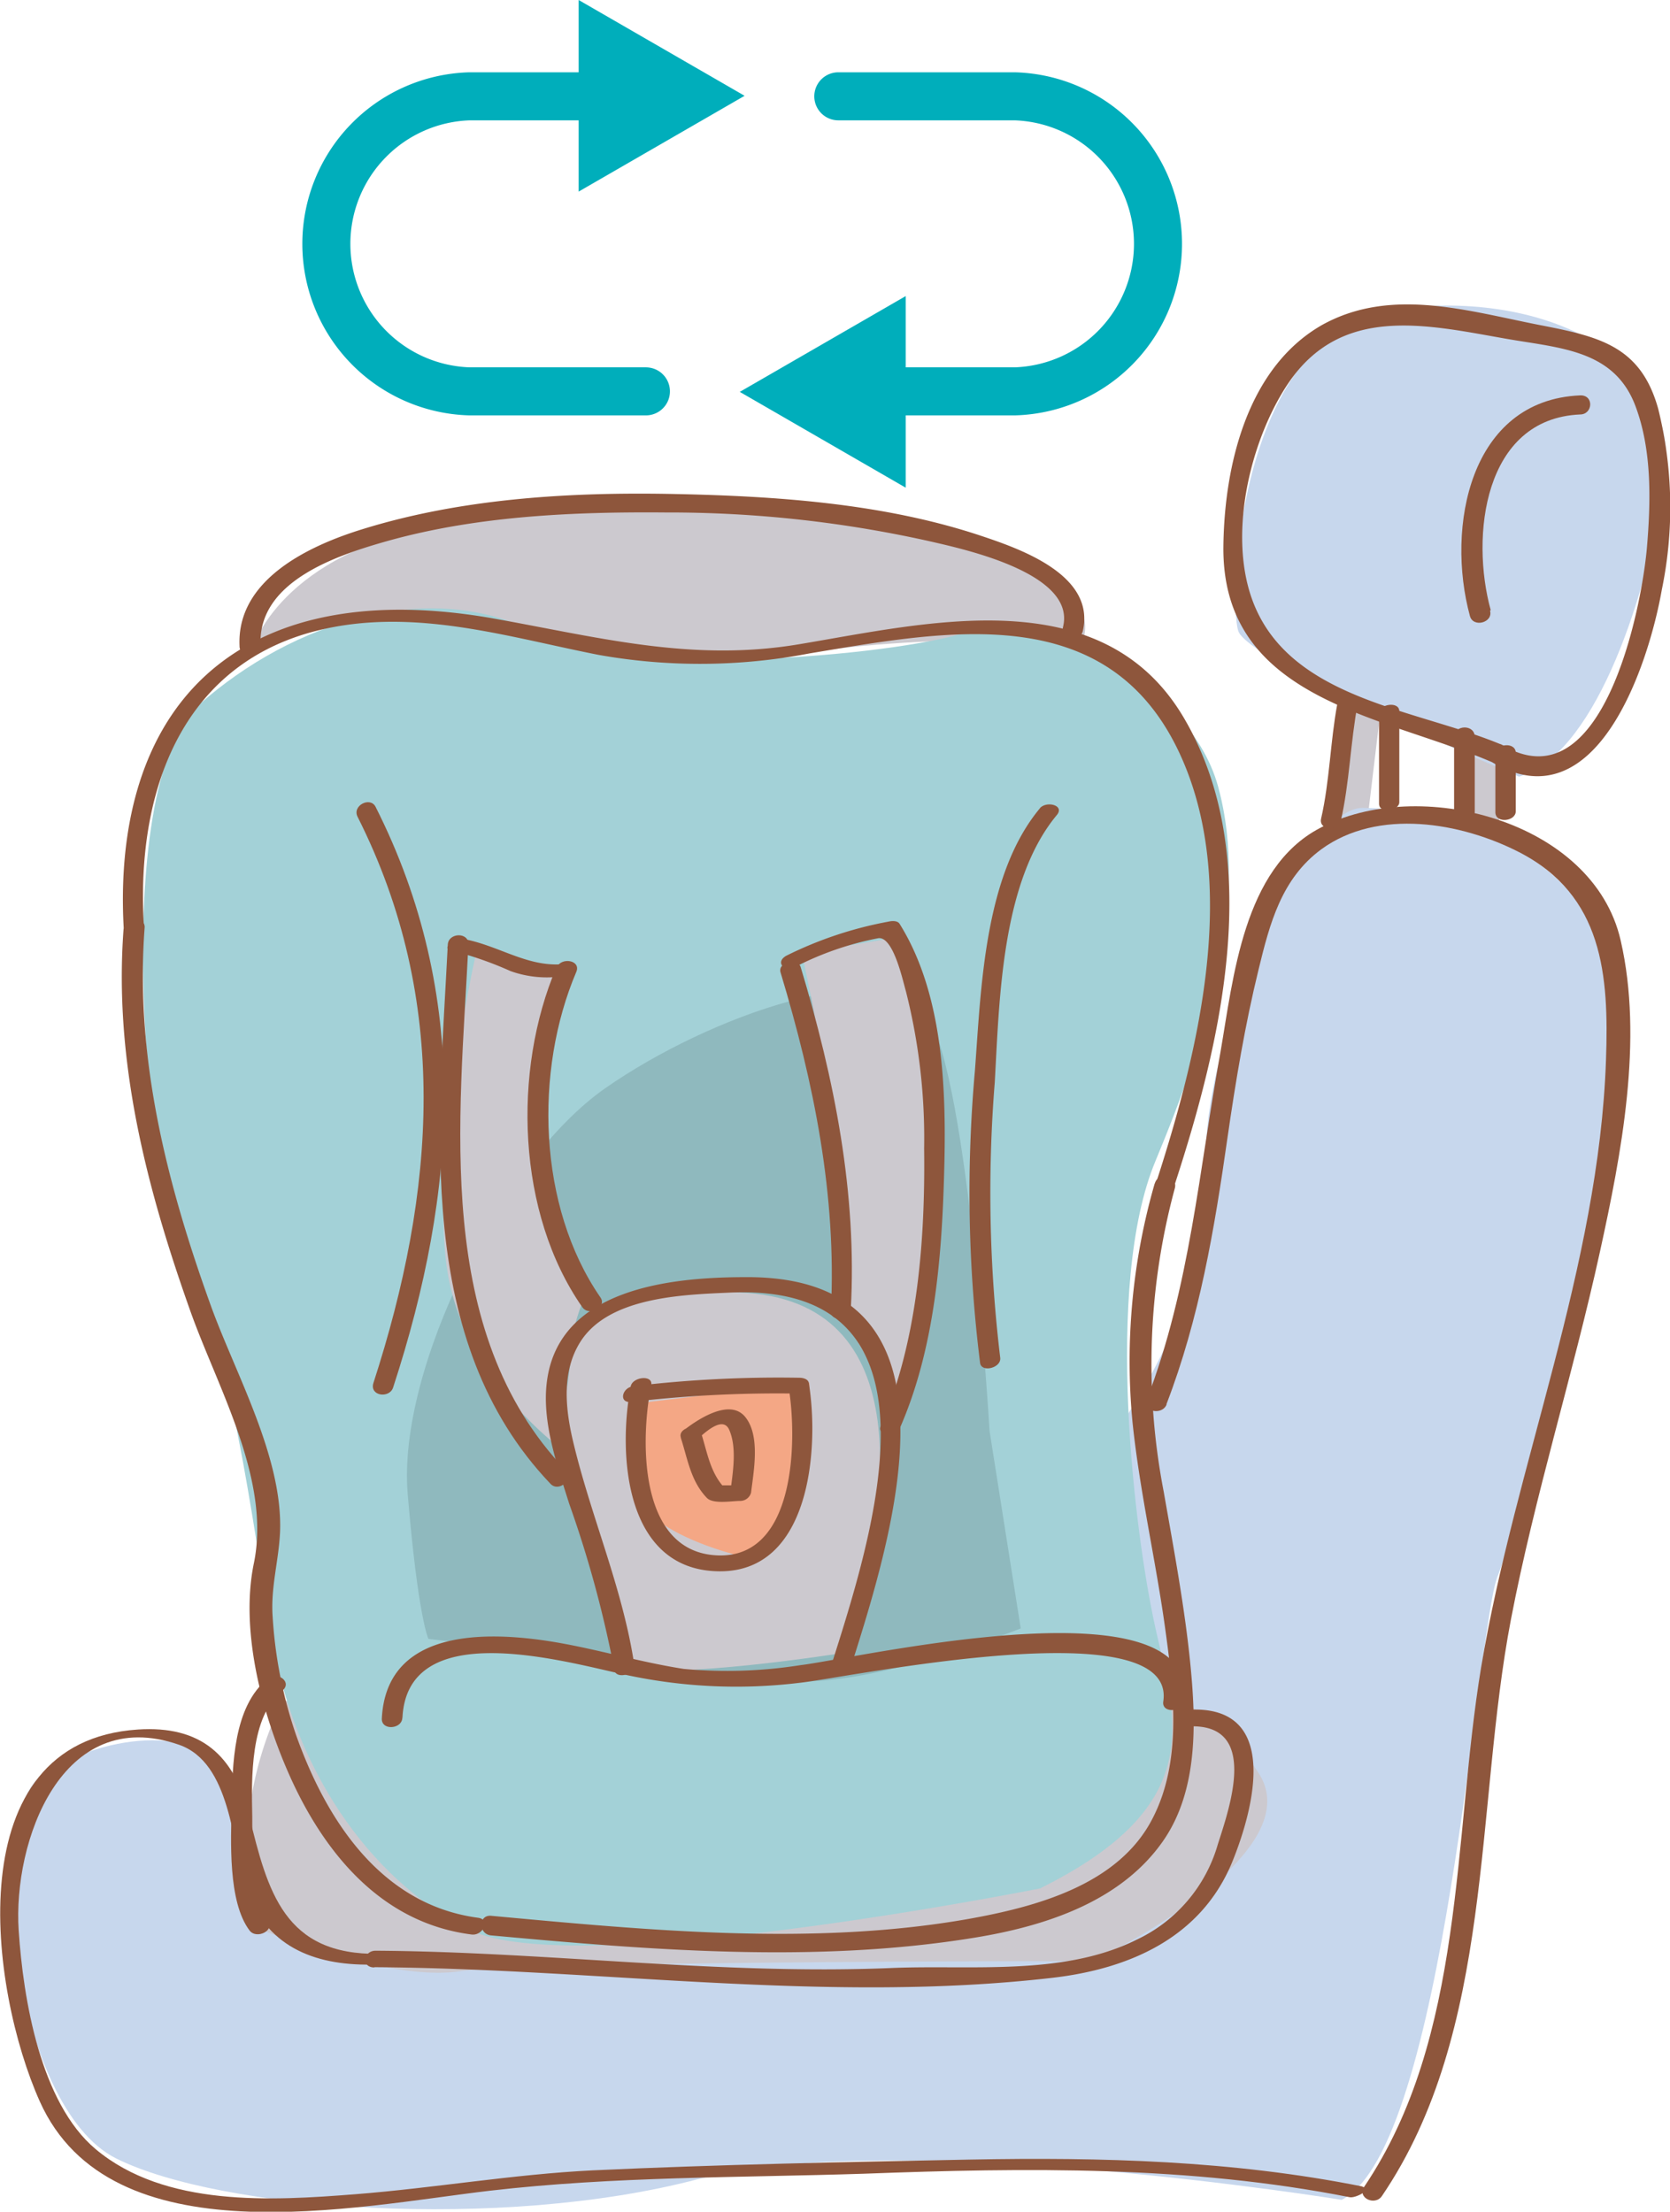
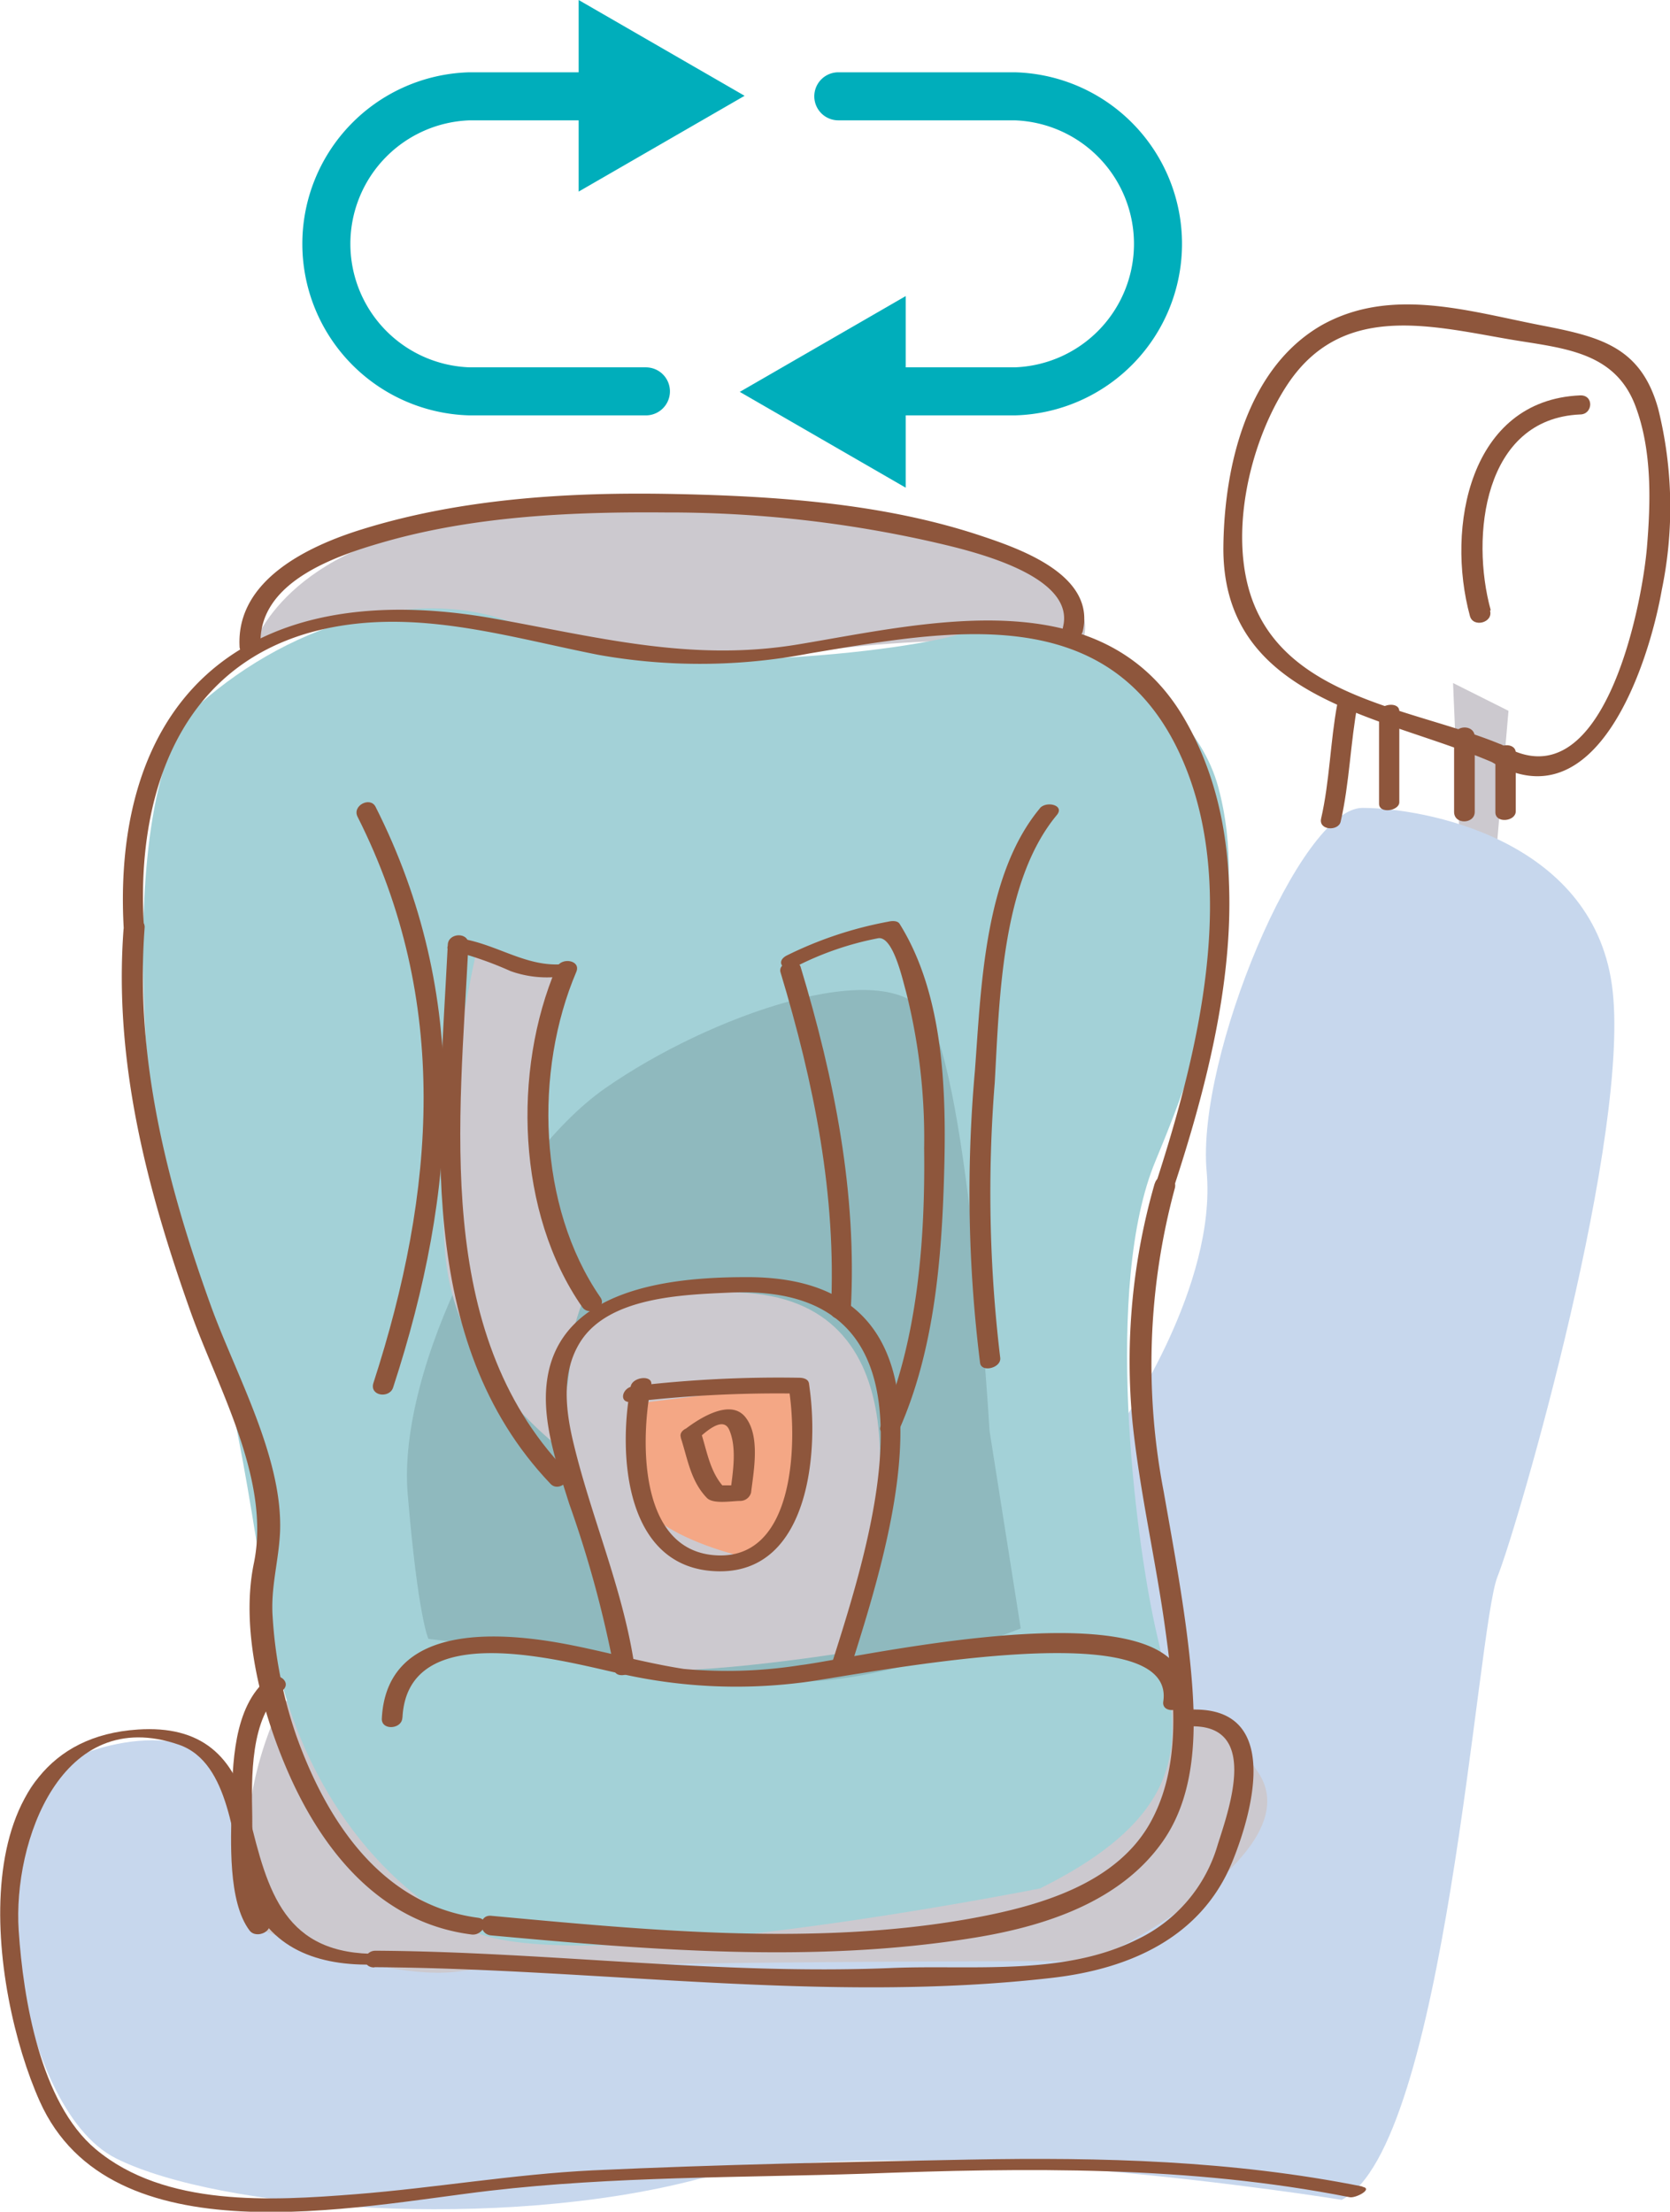
<svg xmlns="http://www.w3.org/2000/svg" viewBox="0 0 128.63 170.39">
  <defs>
    <style>.cls-1{fill:#ccc9cf;}.cls-2{fill:#c7d7ed;}.cls-3{fill:#a3d1d7;}.cls-4{fill:#8fb9be;}.cls-5{fill:#f4a785;}.cls-6{fill:#8e563c;}.cls-7{fill:none;stroke:#00aebb;stroke-linecap:round;stroke-miterlimit:10;stroke-width:3.7px;}.cls-8{fill:#00aebb;}</style>
  </defs>
  <g id="レイヤー_2" data-name="レイヤー 2">
    <g id="レイヤー_1-2" data-name="レイヤー 1">
-       <polygon class="cls-1" points="104.45 52.62 102.32 65.43 104.99 65.96 106.59 52.62 104.45 52.62" />
      <polygon class="cls-1" points="111.92 52.62 112.46 65.43 115.13 67.03 116.19 54.76 111.92 52.62" />
      <path class="cls-2" d="M103.39,169.48s-34.42-5.6-49.63-1.6-36.82,2.4-44.82-1.6-10.41-26.41-5.61-29.61,12.81-4,14.41.8l1.6,4.8,3.2,6.4,64-5.6V109.45s7.2-10.4,6.4-19.21,7.21-28,12-28,17.61,2.4,19.21,13.6-7.21,41.63-8.81,45.63-4,44-12,48" />
      <path class="cls-1" d="M19.34,50.22s1.77-7.07,13.61-9.6c22.41-4.81,40.82.8,46.42,3.2s4,5.6,4,5.6-15.21-.8-24.82,1.6-28.81-8-39.22-.8" />
      <path class="cls-1" d="M21.74,131.06a19.43,19.43,0,0,0-1,2.31c-1.21,3.2-2.79,9.25-.59,15.3,0,0,9.61,4,15.21,3.2s48.83-.79,48.83-.79,16.81-8,12.8-14.41-15.2-10.41-15.2-10.41Z" />
      <path class="cls-3" d="M80.17,145.47s-36,7.2-44,3.2-13.61-12.8-15.21-22.41-3.2-22.41-6.4-28-6.4-37.62.8-44S33,44.62,41,48.62s29.62,1.6,33.62,0,16.81,3.2,19.21,12S93,79.84,89,89.44s-1.6,28.82,0,36,4,13.61-8.81,20" />
-       <path class="cls-2" d="M117,59.83S96.18,51,95.38,48.62s0-23.21,12-24.81,22.41,4,20.81,13.6S122.6,58.23,117,59.83" />
      <path class="cls-4" d="M33,126.26s-.8-1.6-1.6-11.2,7.2-25.62,15.21-31.22,21.61-10.41,24.81-5.6,4.8,32,4.8,32l2.4,15.21s-12,4.8-18.41,4S33,126.26,33,126.26" />
      <path class="cls-1" d="M65,127.33s-13.34,2.13-17.08,1.07c0,0-4.8-18.68-4.27-21.35s-.53-8,13.34-7.47,11.74,16.54,8,27.75" />
      <path class="cls-5" d="M57,119.86s-6.93-1.6-8-4.8a13.45,13.45,0,0,1,0-6.94l13.34-1.6s0,13.87-5.34,13.34" />
      <path class="cls-1" d="M43.09,75s-.09.37-.21,1c-.71,3.67-2.64,16.28,2.34,23.52,0,0-2.66,4.8-1.06,12.81,0,0-8-5.34-9.61-13.88s2.13-25.08,2.13-25.08" />
-       <path class="cls-1" d="M61.76,73.43s4.81,21.35,2.67,27.22l4.8,8s5.87-27.21-1.06-36.28Z" />
      <path class="cls-6" d="M115.73,57.4c-6.42-2.72-16.07-3.45-19.1-10.74-2.14-5.14-.41-12.56,2.51-17,4.14-6.29,10.81-4.62,17-3.54,4.11.71,8.25.86,9.85,5.22,1.26,3.4,1.16,7.31.86,10.87C126.43,47,123.41,62,115.73,57.4c-.82-.49-1.7.79-.82,1.31C123,63.53,127,51.12,128,45.43a31.39,31.39,0,0,0-.28-13.94c-1.35-4.87-4.6-5.57-9.18-6.46-5.58-1.1-11.43-2.92-16.7,0C96,28.36,94.3,36,94.23,42.1c-.12,11.83,12.26,13,20.68,16.61.88.37,1.77-.91.82-1.31" />
-       <path class="cls-6" d="M89.84,108.19c2.55-6.63,3.7-13.5,4.7-20.5.63-4.37,1.35-8.71,2.4-13,.86-3.54,1.76-7,4.83-9.26,4.37-3.19,10.78-2.07,15.24.22,6.47,3.33,6.92,9.47,6.69,16-.55,16-7,31.17-9.62,46.81-2.18,13.17-1.22,28.46-9,40-.58.85.82,1.51,1.36.72,8.64-12.71,7.17-30,9.94-44.43,1.83-9.53,4.77-18.82,6.85-28.3,1.66-7.57,3.36-16.36,1.6-24-2.12-9.29-15.62-12.71-23.18-8.65C95.76,66.9,95,75.34,94,81.08c-1.64,9-2.34,18.09-5.67,26.74-.37.94,1.19,1.25,1.53.37" />
      <path class="cls-6" d="M104.92,168.44c-10-2-20.06-2.26-30.18-2.07-9.68.19-19.41.38-29.07.83-6.12.3-12.19,1.36-18.3,1.84-6.48.51-14.66,1-20-3.47C3.11,162,1.79,154,1.44,148.73c-.46-6.85,3.3-17.45,12.34-14.32,4,1.38,4.08,7.62,5.17,11,1.46,4.49,5.17,6,9.62,5.94.54,0,1.66-.84.61-.83-7.27.11-8.56-4.75-10-10.69-1.12-4.62-3.72-6.91-8.56-6.59-14,.92-11.4,20.06-7.56,28.64,5.46,12.21,24.31,8.1,34.67,6.89,9.56-1.11,19.21-1,28.82-1.31,12.51-.47,25.07-.63,37.41,1.81.46.09,1.82-.63,1-.8" />
      <path class="cls-6" d="M114.82,47c-1.56-5.66-.56-14.74,6.88-15.07,1,0,1.09-1.52,0-1.47-8.51.37-10.34,10.17-8.48,17,.25.92,1.8.51,1.55-.41" />
      <path class="cls-6" d="M11.08,71.3c-.65-10.87,3.29-21.15,15.11-23.08,6.77-1.11,13.35.94,19.91,2.23a44.55,44.55,0,0,0,16.24-.11c10.54-1.75,22.79-4.18,28.39,7.43C95.65,68,92.24,81.32,88.94,91.45c-.18.55,1.37.34,1.54-.19,3.59-11,7-25.24.71-35.95S71.37,48,61.5,49.64c-8.28,1.38-15.44-.56-23.53-2-5.21-.92-11-1.08-16.08.77-10,3.67-12.95,13.4-12.35,23.28,0,.52,1.58.19,1.54-.41" />
      <path class="cls-6" d="M9.52,71.54C8.75,81.72,11.28,91.49,14.66,101c2.11,5.94,6.23,13,4.89,19.45-1.11,5.4.77,12.12,3.06,17,2.73,5.77,7.08,10.74,13.71,11.58.87.12,1.52-1.16.49-1.29-7.45-1-11.67-7.5-14-14.06A34.42,34.42,0,0,1,21,124.55c-.16-2.27.47-4.3.57-6.52.23-5.75-3.43-12.18-5.33-17.44-3.38-9.37-5.86-19.08-5.1-29.12.07-.9-1.52-.77-1.58.07" />
      <path class="cls-6" d="M88.94,91.17a49.46,49.46,0,0,0-1.71,18.39c.56,5.42,1.82,10.74,2.55,16.14.64,4.68,1.26,10-1,14.38-2.62,5.14-9,6.82-14.17,7.75-12,2.12-24.75.87-36.78-.24-1-.09-1,1.42,0,1.51,12.28,1.13,25,2.17,37.21.18,5.42-.88,11.3-2.76,14.57-7.49,2.66-3.86,2.52-9,2.09-13.44s-1.29-9-2.07-13.45a51.8,51.8,0,0,1,.86-23.36c.26-1-1.28-1.3-1.54-.37" />
      <path class="cls-6" d="M27.54,62.92c7.16,14.2,6,28.89,1.22,43.63-.31,1,1.24,1.21,1.52.34,4.94-15.13,6-30.18-1.35-44.73-.41-.82-1.82-.1-1.39.76" />
      <path class="cls-6" d="M80.09,62.28c-4.3,5.17-4.52,13.89-5,20.22A105.87,105.87,0,0,0,75.49,105c.11.77,1.66.38,1.55-.41a106.53,106.53,0,0,1-.42-21.2c.36-6.35.5-15.45,4.78-20.6.64-.77-.82-1.11-1.31-.52" />
      <path class="cls-6" d="M31,132.31c.4-7.69,12.12-4.4,16.8-3.37a40.25,40.25,0,0,0,13.8.7c3.72-.4,29.08-5.75,28,1.44-.14.93,1.46.83,1.58,0,1.43-9.56-25.31-3.29-29.52-2.8a36.18,36.18,0,0,1-9,.29C49,128,45.55,126.91,42,126.39c-5.12-.75-12.25-.67-12.59,6-.05.94,1.54.84,1.58-.05" />
      <path class="cls-6" d="M48.86,128.29c-.9-6-3.39-11.54-4.76-17.42-.57-2.49-.82-5.26.61-7.51,2.2-3.46,7.93-3.62,11.5-3.78,17.46-.81,10.93,18.88,7.79,28.81-.28.88,1.26.89,1.48.21,3.32-10.49,9.66-30.34-8.07-30.21-5.81,0-14.34.9-15.28,8-.42,3.13.79,6.51,1.71,9.45a86.32,86.32,0,0,1,3.48,12.81c.11.75,1.66.36,1.54-.41" />
      <path class="cls-6" d="M65.53,100.92c.5-9-1.26-17.8-3.86-26.42-.24-.79-1.78-.37-1.55.41C62.69,83.43,64.45,92.07,64,101c-.05.88,1.53.71,1.58-.08" />
      <path class="cls-6" d="M69.32,110c2.65-6.06,3.22-13.06,3.4-19.59.18-6.27,0-13.75-3.43-19.24-.16-.26-.6-.23-.85-.17a29.72,29.72,0,0,0-7.88,2.63c-.91.52-.08,1.3.67.87a23.77,23.77,0,0,1,6.36-2.21c1.19-.29,1.94,3.23,2.19,4.09a46,46,0,0,1,1.4,12.09c.09,7-.49,14.88-3.34,21.38-.35.79,1.21.75,1.48.15" />
      <path class="cls-6" d="M42.85,74.54c-3.38,7.94-3.05,18.92,2,26.16.52.75,1.94,0,1.39-.76-4.83-7-5.09-17.46-1.85-25.07.38-.91-1.17-1.16-1.52-.33" />
      <path class="cls-6" d="M34.49,72.8c-.7,14-2.61,30.47,7.91,41.51.65.69,1.83-.35,1.14-1.08-10.18-10.69-8.13-26.95-7.46-40.45.05-1-1.55-.94-1.59,0" />
      <path class="cls-6" d="M34.82,73.24a27.57,27.57,0,0,1,4.5,1.57,8.29,8.29,0,0,0,4.19.37c.78-.11,1.26-1.09.19-.94-2.92.41-5.17-1.38-8-1.9-.54-.11-1.83.72-.93.9" />
      <path class="cls-6" d="M20.07,49.72c-.24-5,6.06-7,9.91-8.08,6.87-1.9,14.22-2.22,21.3-2.16a92,92,0,0,1,20.6,2.28c2.53.59,11,2.45,10,6.53-.23,1,1.31,1.21,1.52.33,1-4.29-4.74-6.31-7.83-7.34-7.46-2.49-15.69-3.06-23.51-3.22-8-.17-16.42.31-24.15,2.71-4.11,1.27-9.7,3.88-9.46,9,0,1,1.63.87,1.59,0" />
      <path class="cls-6" d="M20.65,129.3c-2.71,2.17-2.74,6.72-2.81,9.86-.05,2.6-.3,7.33,1.38,9.56.53.71,2,0,1.39-.75-1.44-1.93-1.14-5.81-1.18-8.05-.06-2.89-.18-7.67,2.31-9.67.81-.65-.37-1.53-1.09-.95" />
      <path class="cls-6" d="M28.83,151.55c17.36.1,34.86,2.82,52.21.82,6-.69,11.53-3.13,13.9-9,1.73-4.28,3.59-11.95-3.26-11.66-.93,0-1.14,1.33-.1,1.29,5.42-.24,3.14,6.21,2.22,9.09a11.68,11.68,0,0,1-6.27,7.35c-5.65,2.81-12.72,1.92-18.82,2.17-13.28.56-26.51-1.25-39.78-1.33-.94,0-1.14,1.28-.1,1.29" />
      <path class="cls-6" d="M48.67,108a96.18,96.18,0,0,1,12.81-.64l-.72-.4c.64,4,.56,13.35-5.74,12.85-5.92-.47-5.67-9.11-4.86-13.1.16-.82-1.43-.65-1.58.09-1,5.27-.45,14.1,6.72,14.25s7.8-9.56,7-14.5c-.05-.32-.46-.41-.72-.41a94.39,94.39,0,0,0-12.8.65c-.89.11-1.16,1.35-.12,1.21" />
      <path class="cls-6" d="M52.44,110.77c.53,1.64.76,3.33,2,4.62.48.51,1.92.24,2.56.24a.87.87,0,0,0,.85-.64c.2-1.66.73-4.38-.45-5.83s-3.62.16-4.7,1c-.81.66.43,1.23,1,.73s2-1.88,2.48-.71c.61,1.44.24,3.4.06,4.88l.85-.63H55.2l.64.23c-1.16-1.21-1.36-2.8-1.86-4.34-.23-.73-1.77-.31-1.54.41" />
      <path class="cls-6" d="M112,56.79v5.76c0,1,1.59.94,1.59,0V56.77c0-1-1.59-.94-1.59,0" />
      <path class="cls-6" d="M115.18,58.1v4.48c0,.88,1.57.71,1.57-.08V58c0-.88-1.57-.71-1.57.08" />
      <path class="cls-6" d="M103,54.25c-.54,2.91-.58,5.91-1.24,8.8-.22.93,1.32,1,1.5.26.69-3,.75-6.1,1.32-9.13.16-.87-1.43-.73-1.58.07" />
      <path class="cls-6" d="M106.22,54.92v7c0,.8,1.56.55,1.56-.12V54.79c0-.79-1.56-.55-1.56.13" />
      <path class="cls-7" d="M49.75,30.15H36.17a11.37,11.37,0,0,1,0-22.73H46.73" />
      <polygon class="cls-8" points="44.57 14.76 57.35 7.38 44.57 0 44.57 14.76" />
      <path class="cls-7" d="M64.57,7.42H78.16a11.37,11.37,0,0,1,0,22.73H67.6" />
      <polygon class="cls-8" points="69.76 22.81 56.98 30.19 69.76 37.57 69.76 22.81" />
    </g>
  </g>
</svg>